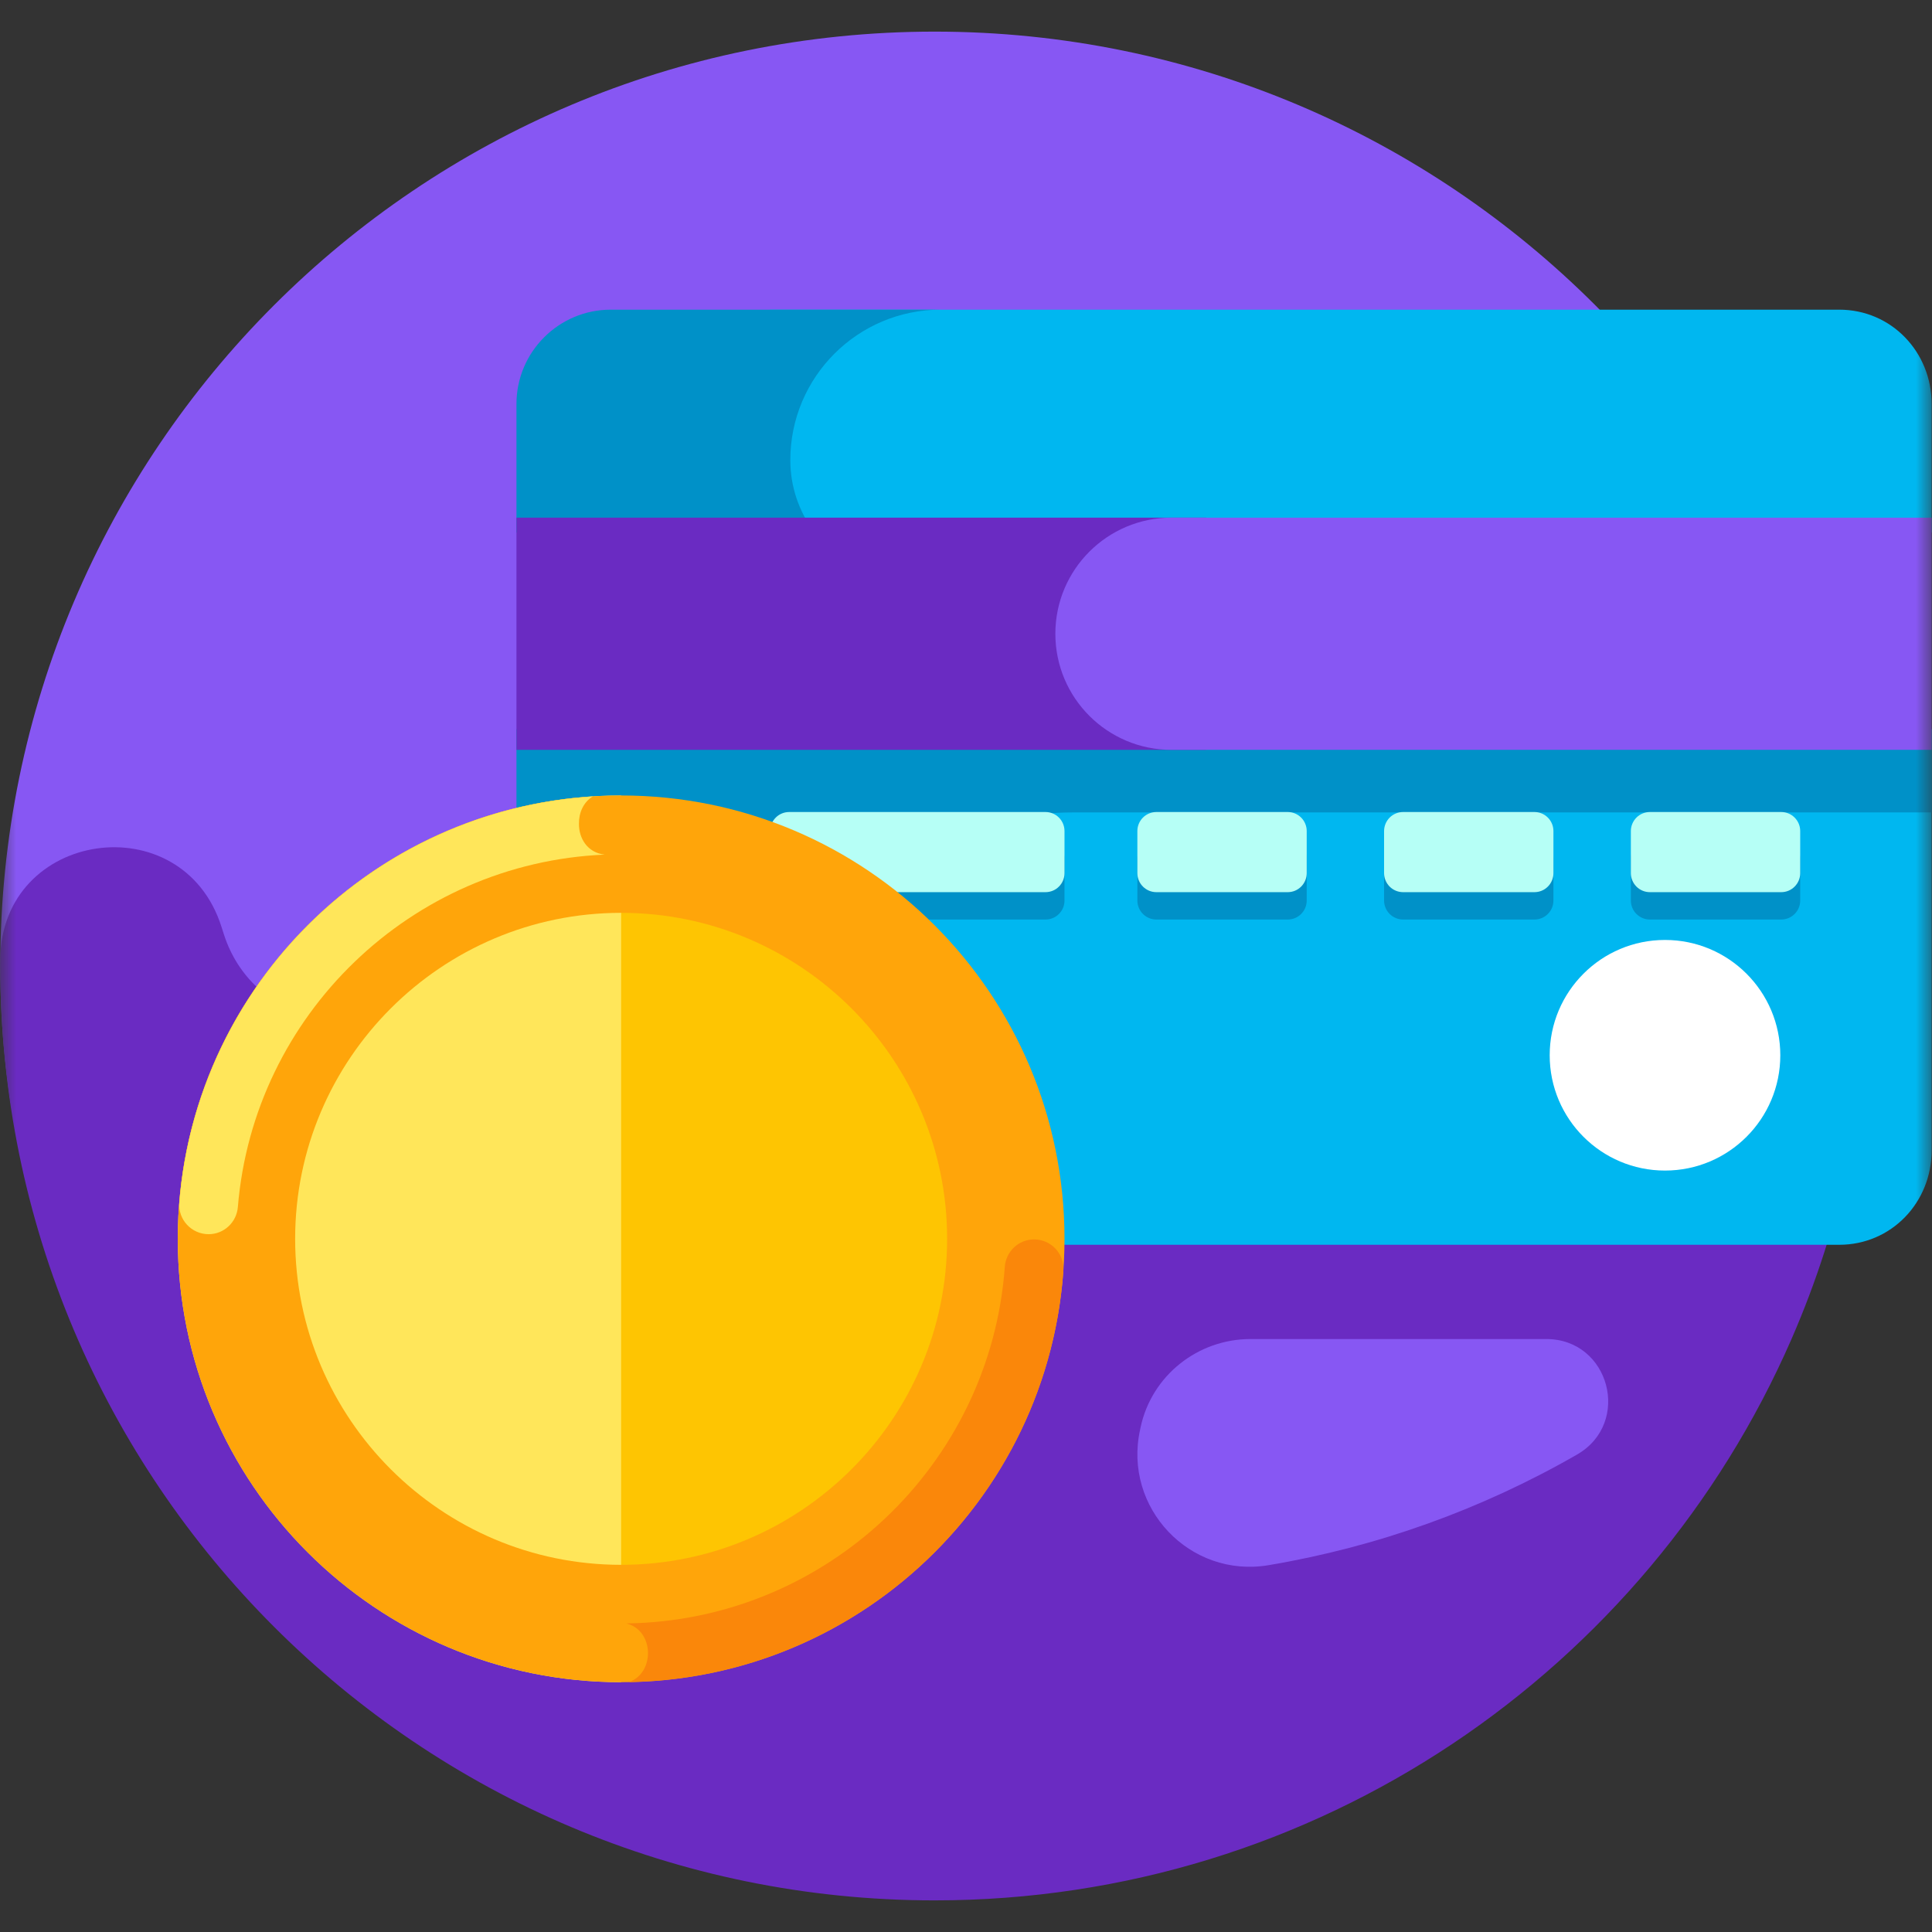
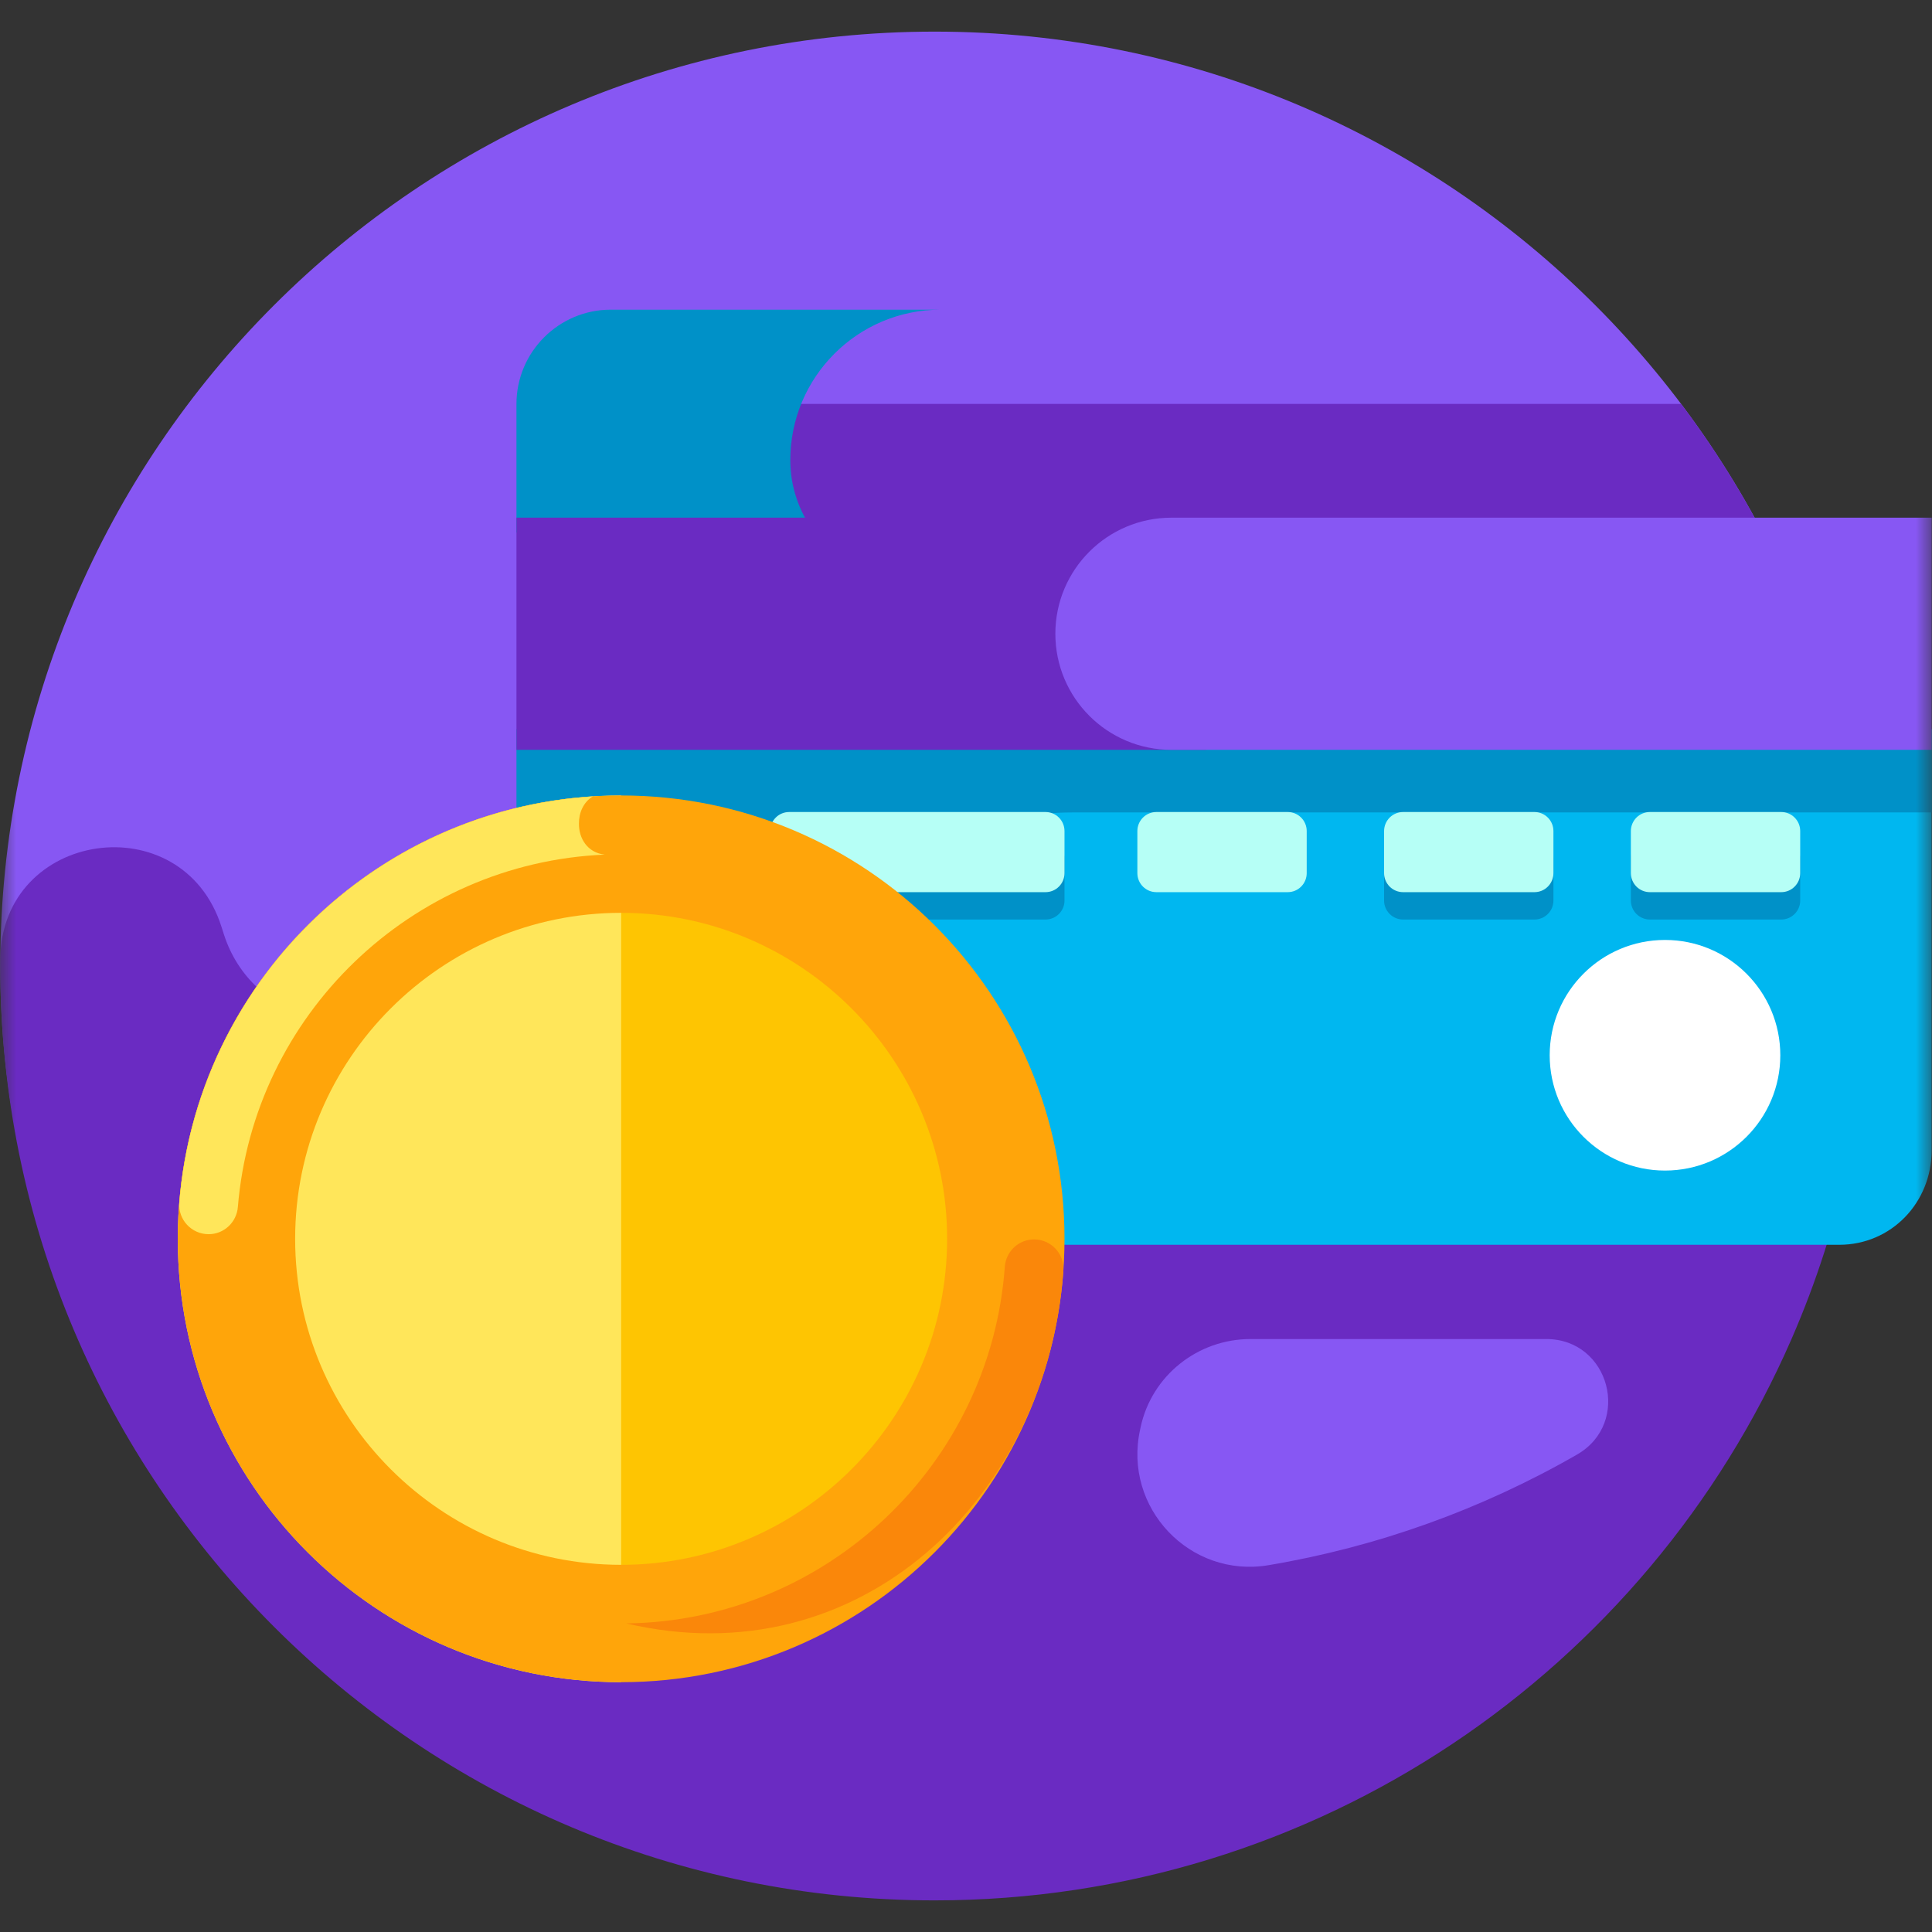
<svg xmlns="http://www.w3.org/2000/svg" width="60" height="60" viewBox="0 0 60 60" fill="none">
  <rect x="0" y="0" width="60" height="60" fill="#333333" stroke="none" />
  <mask id="mask0_1552_20081" style="mask-type:luminance" maskUnits="userSpaceOnUse" x="0" y="0" width="60" height="60">
    <path d="M0 0H60V60H0V0Z" fill="white" />
  </mask>
  <g mask="url(#mask0_1552_20081)">
    <path d="M58.044 30C58.044 46.026 45.242 55.956 29.216 55.956C13.19 55.956 0.008 46.026 0.008 30C0.008 13.974 13 0.982 29.026 0.982C45.052 0.982 58.044 13.974 58.044 30Z" fill="#8757F3" />
    <path d="M38.836 41.585H48.021C49.991 41.585 50.682 44.193 48.974 45.174C46.011 46.878 42.768 48.041 39.397 48.608C36.951 49.02 34.872 46.822 35.407 44.4L35.423 44.322C35.767 42.72 37.197 41.585 38.836 41.585ZM55.637 41.585C57.184 38.036 58.044 34.119 58.044 30C58.044 23.447 55.871 17.402 52.208 12.544H21.644C20.025 12.544 18.712 13.857 18.712 15.476V25.615C18.712 26.273 18.517 26.916 18.153 27.463C17.788 28.01 17.27 28.437 16.663 28.69C15.406 29.216 14.234 29.925 13.186 30.795C11.057 32.559 7.823 31.671 6.962 29.044C6.934 28.958 6.906 28.872 6.879 28.786C5.666 24.962 0.037 25.782 0.009 29.794C0.008 29.863 0.008 29.931 0.008 30C0.008 46.026 13 59.018 29.026 59.018C40.896 59.018 51.151 51.877 55.637 41.585Z" fill="#6A2BC2" />
-     <path d="M59.989 16.538V12.549C59.989 10.93 58.738 9.617 57.118 9.617H23.918V16.538H59.989Z" fill="#00B7F0" />
    <path d="M23.918 22.642V38.658H57.118C58.738 38.658 59.989 37.345 59.989 35.725V22.642H23.918Z" fill="#00B7F0" />
    <path d="M25.298 16.538C24.808 15.891 24.543 15.101 24.544 14.289C24.544 11.709 26.636 9.617 29.216 9.617H18.971C17.352 9.617 16.039 10.93 16.039 12.549V16.538H25.298Z" fill="#0091C8" />
    <path d="M16.039 22.642V35.725C16.039 37.345 17.352 38.658 18.971 38.658H29.216C26.636 38.658 24.544 36.566 24.544 33.986C24.544 29.151 28.464 25.231 33.299 25.231H59.99V22.642H16.039Z" fill="#0091C8" />
    <path d="M37.459 23.287H16.039V16.076H37.459V23.287Z" fill="#6A2BC2" />
    <path d="M32.775 19.682C32.775 21.673 34.389 23.287 36.38 23.287H59.991V16.077H36.38C34.389 16.077 32.775 17.691 32.775 19.682Z" fill="#8757F3" />
    <path d="M55.289 32.772C55.289 34.75 53.686 36.353 51.708 36.353C49.73 36.353 48.127 34.75 48.127 32.772C48.127 30.794 49.73 29.191 51.708 29.191C53.686 29.191 55.289 30.794 55.289 32.772Z" fill="white" />
    <path d="M32.469 28.557H24.508C24.352 28.557 24.201 28.495 24.091 28.384C23.98 28.274 23.918 28.124 23.918 27.967V26.659C23.918 26.502 23.98 26.352 24.091 26.241C24.201 26.131 24.352 26.069 24.508 26.069H32.469C32.625 26.069 32.775 26.131 32.886 26.241C32.997 26.352 33.059 26.502 33.059 26.659V27.967C33.059 28.124 32.997 28.274 32.886 28.384C32.775 28.495 32.625 28.557 32.469 28.557Z" fill="#0091C8" />
-     <path d="M39.991 28.557H35.912C35.756 28.557 35.606 28.495 35.495 28.384C35.385 28.274 35.322 28.124 35.322 27.967V26.659C35.322 26.502 35.385 26.352 35.495 26.241C35.606 26.131 35.756 26.069 35.912 26.069H39.991C40.148 26.069 40.298 26.131 40.408 26.241C40.519 26.352 40.581 26.502 40.581 26.659V27.967C40.581 28.124 40.519 28.274 40.408 28.384C40.298 28.495 40.148 28.557 39.991 28.557Z" fill="#0091C8" />
    <path d="M47.653 28.557H43.575C43.418 28.557 43.268 28.495 43.157 28.384C43.047 28.274 42.984 28.124 42.984 27.967V26.659C42.984 26.502 43.047 26.352 43.157 26.241C43.268 26.131 43.418 26.069 43.575 26.069H47.653C47.81 26.069 47.96 26.131 48.07 26.241C48.181 26.352 48.243 26.502 48.243 26.659V27.967C48.243 28.124 48.181 28.274 48.07 28.384C47.96 28.495 47.81 28.557 47.653 28.557Z" fill="#0091C8" />
    <path d="M55.317 28.557H51.239C51.082 28.557 50.932 28.495 50.821 28.384C50.711 28.274 50.648 28.124 50.648 27.967V26.659C50.648 26.502 50.711 26.352 50.821 26.241C50.932 26.131 51.082 26.069 51.239 26.069H55.317C55.474 26.069 55.624 26.131 55.734 26.241C55.845 26.352 55.907 26.502 55.907 26.659V27.967C55.907 28.124 55.845 28.274 55.734 28.384C55.624 28.495 55.474 28.557 55.317 28.557Z" fill="#0091C8" />
    <path d="M32.469 27.707H24.508C24.43 27.707 24.354 27.692 24.282 27.662C24.211 27.632 24.145 27.589 24.091 27.534C24.036 27.479 23.992 27.414 23.963 27.342C23.933 27.271 23.918 27.194 23.918 27.117V25.808C23.918 25.652 23.98 25.502 24.091 25.391C24.201 25.28 24.352 25.218 24.508 25.218H32.469C32.625 25.218 32.776 25.28 32.886 25.391C32.997 25.502 33.059 25.652 33.059 25.808V27.117C33.059 27.273 32.997 27.423 32.886 27.534C32.776 27.645 32.625 27.707 32.469 27.707Z" fill="#B6FFF6" />
    <path d="M39.991 27.707H35.912C35.756 27.707 35.606 27.645 35.495 27.534C35.384 27.423 35.322 27.273 35.322 27.117V25.808C35.322 25.652 35.384 25.502 35.495 25.391C35.606 25.28 35.756 25.218 35.912 25.218H39.991C40.148 25.218 40.298 25.28 40.408 25.391C40.519 25.502 40.581 25.652 40.581 25.808V27.117C40.581 27.273 40.519 27.423 40.408 27.534C40.298 27.645 40.148 27.707 39.991 27.707Z" fill="#B6FFF6" />
    <path d="M47.653 27.707H43.575C43.418 27.707 43.268 27.645 43.157 27.534C43.047 27.423 42.984 27.273 42.984 27.117V25.808C42.984 25.652 43.047 25.502 43.157 25.391C43.268 25.28 43.418 25.218 43.575 25.218H47.653C47.81 25.218 47.96 25.28 48.07 25.391C48.181 25.502 48.243 25.652 48.243 25.808V27.117C48.243 27.273 48.181 27.423 48.07 27.534C47.96 27.645 47.81 27.707 47.653 27.707Z" fill="#B6FFF6" />
    <path d="M55.317 27.707H51.239C51.082 27.707 50.932 27.645 50.821 27.534C50.711 27.423 50.648 27.273 50.648 27.117V25.808C50.648 25.652 50.711 25.502 50.821 25.391C50.932 25.28 51.082 25.218 51.239 25.218H55.317C55.474 25.218 55.624 25.28 55.734 25.391C55.845 25.502 55.907 25.652 55.907 25.808V27.117C55.907 27.273 55.845 27.423 55.734 27.534C55.624 27.645 55.474 27.707 55.317 27.707Z" fill="#B6FFF6" />
    <path d="M32.471 38.473C32.471 45.751 26.57 51.652 19.292 51.652C12.014 51.652 6.113 45.751 6.113 38.473C6.113 31.195 12.014 25.294 19.292 25.294C26.57 25.294 32.471 31.195 32.471 38.473Z" fill="#FEC502" />
    <path d="M5.521 38.473C5.521 46.077 11.686 52.242 19.29 52.242V24.704C11.686 24.704 5.521 30.869 5.521 38.473Z" fill="#FFE65A" />
    <path d="M19.29 24.704C11.686 24.704 5.521 30.869 5.521 38.473C5.521 46.077 11.686 52.242 19.29 52.242C26.895 52.242 33.059 46.077 33.059 38.473C33.059 30.869 26.895 24.704 19.29 24.704ZM19.29 28.349C24.873 28.349 29.414 32.891 29.414 38.473C29.414 44.055 24.873 48.597 19.29 48.597C13.708 48.597 9.166 44.055 9.166 38.473C9.166 32.891 13.708 28.349 19.29 28.349Z" fill="#FFA50A" />
    <path d="M17.98 25.578C17.975 25.245 18.118 24.91 18.412 24.733C11.59 25.164 6.117 30.562 5.569 37.352C5.527 37.879 5.95 38.329 6.479 38.329C6.956 38.329 7.348 37.96 7.387 37.485C7.877 31.527 12.759 26.797 18.779 26.541C18.239 26.482 17.973 26.028 17.98 25.578Z" fill="#FFE65A" />
-     <path d="M32.114 38.491C31.634 38.491 31.24 38.864 31.205 39.343C30.762 45.473 25.673 50.335 19.451 50.417C20.322 50.629 20.347 51.961 19.528 52.239C26.692 52.117 32.523 46.526 33.024 39.461C33.061 38.936 32.64 38.491 32.114 38.491Z" fill="#FA870A" />
+     <path d="M32.114 38.491C31.634 38.491 31.24 38.864 31.205 39.343C30.762 45.473 25.673 50.335 19.451 50.417C26.692 52.117 32.523 46.526 33.024 39.461C33.061 38.936 32.64 38.491 32.114 38.491Z" fill="#FA870A" />
  </g>
</svg>